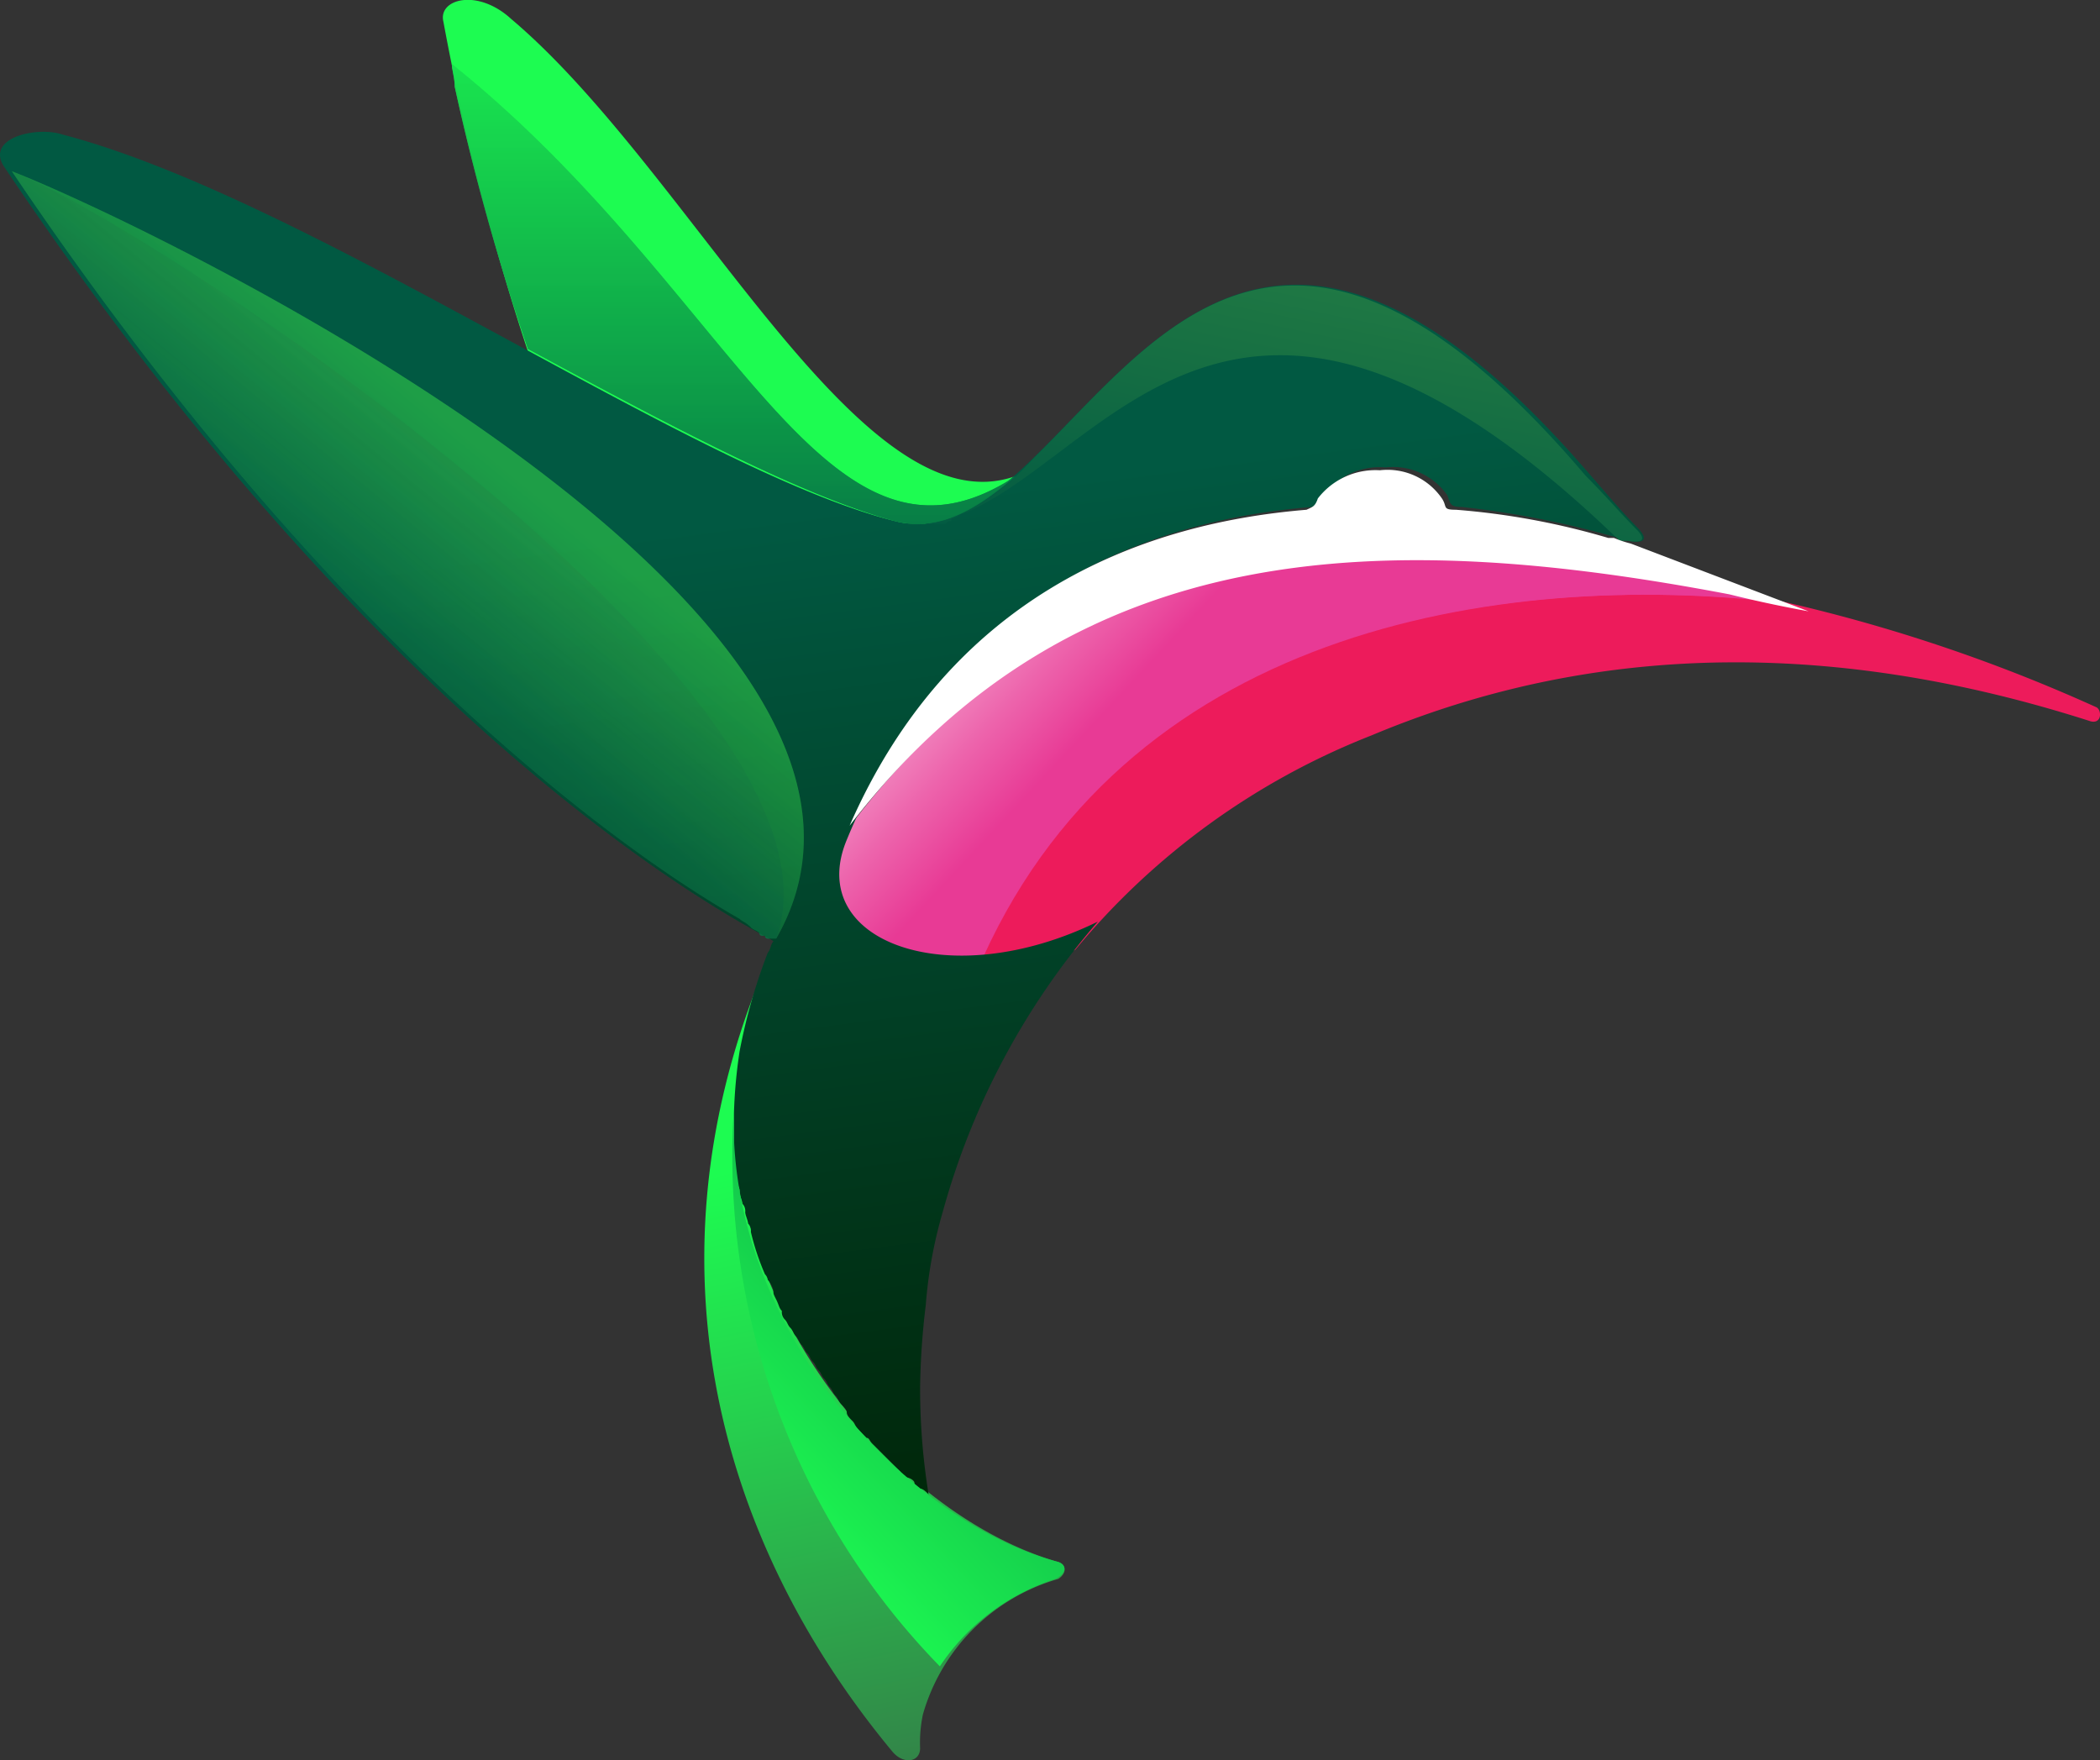
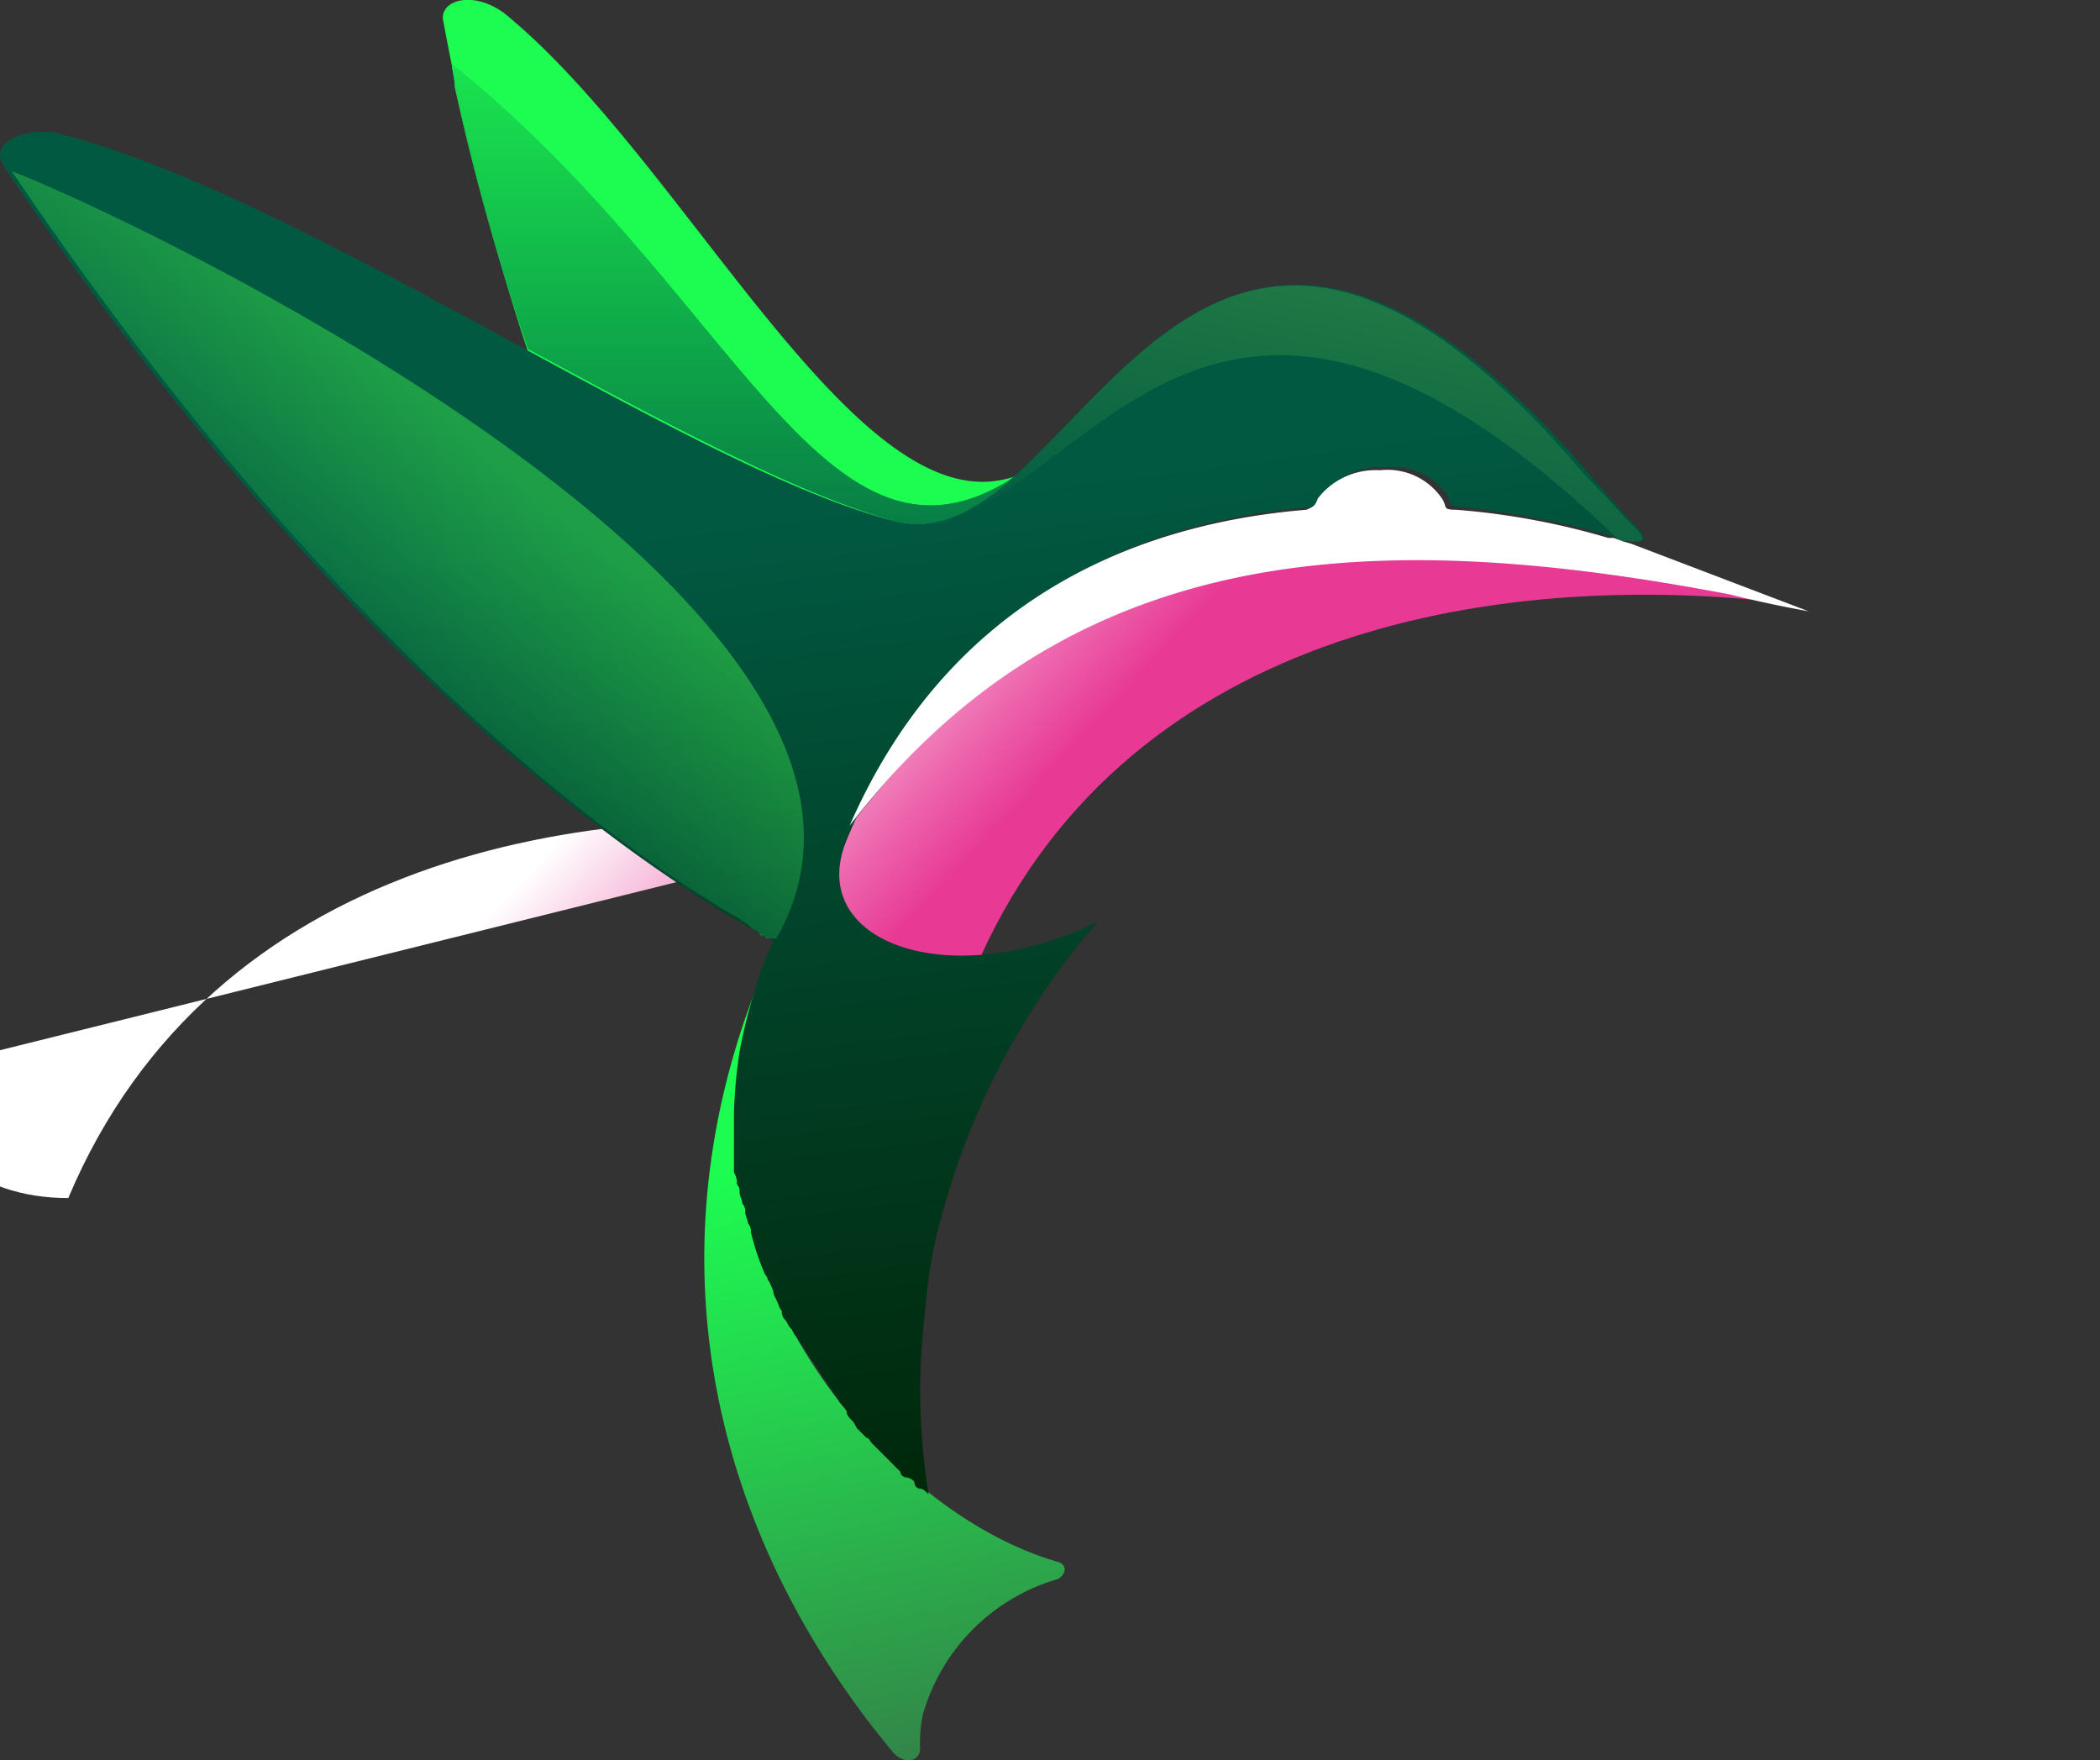
<svg xmlns="http://www.w3.org/2000/svg" xmlns:xlink="http://www.w3.org/1999/xlink" viewBox="0 0 74.45 62.4">
  <rect x="0" y="0" width="74.45" height="62.4" fill="#333333" stroke="none" />
  <defs>
    <linearGradient id="c" x1="2403.74" x2="2419.78" y1="353.5" y2="391.87" gradientTransform="matrix(0.98, 0.19, -0.19, 0.98, -2261.55, -761.83)" gradientUnits="userSpaceOnUse">
      <stop offset="0" stop-color="#1dfc51" />
      <stop offset=".2" stop-color="#25d24e" />
      <stop offset=".54" stop-color="#338148" />
      <stop offset="1" stop-color="#015942" />
    </linearGradient>
    <linearGradient id="a" x1="-3683" x2="-3658.46" y1="950.39" y2="927.5" gradientTransform="matrix(-1, 0, 0, 1, -3641.21, -927.94)" gradientUnits="userSpaceOnUse">
      <stop offset="0" stop-color="#e83a95" />
      <stop offset=".08" stop-color="#ed64ac" />
      <stop offset=".25" stop-color="#f9cee5" />
      <stop offset=".33" stop-color="#fff" />
    </linearGradient>
    <linearGradient xlink:href="#a" id="d" x1="-3682.94" x2="-3658.39" y1="950.46" y2="927.57" />
    <linearGradient id="b" x1="17.44" x2="13.49" y1="936.82" y2="949.41" gradientTransform="translate(0 -927.94)" gradientUnits="userSpaceOnUse">
      <stop offset=".49" stop-color="#1dfc51" />
      <stop offset=".63" stop-color="#16d24d" />
      <stop offset=".93" stop-color="#046844" />
      <stop offset=".97" stop-color="#015942" />
    </linearGradient>
    <linearGradient xlink:href="#b" id="e" x1="22.09" x2="12.94" y1="939.03" y2="948.71" />
    <linearGradient xlink:href="#b" id="f" x1="19.77" x2="12.09" y1="941.48" y2="949.61" />
    <linearGradient id="g" x1="29.84" x2="36.19" y1="945.91" y2="994.48" gradientTransform="translate(0 -927.94)" gradientUnits="userSpaceOnUse">
      <stop offset="0" stop-color="#015942" />
      <stop offset=".26" stop-color="#01462d" />
      <stop offset=".81" stop-color="#002103" />
    </linearGradient>
    <linearGradient id="h" x1="10.42" x2="23.38" y1="951.93" y2="936.16" gradientTransform="translate(0 -927.94)" gradientUnits="userSpaceOnUse">
      <stop offset="0" stop-color="#015942" />
      <stop offset=".28" stop-color="#379145" />
      <stop offset=".51" stop-color="#60bb47" />
    </linearGradient>
    <linearGradient id="i" x1="10.42" x2="23.38" y1="951.93" y2="936.16" gradientTransform="translate(0 -927.94)" gradientUnits="userSpaceOnUse">
      <stop offset="0" stop-color="#015942" />
      <stop offset=".04" stop-color="#046844" />
      <stop offset=".37" stop-color="#16d24d" />
      <stop offset=".51" stop-color="#1dfc51" />
    </linearGradient>
    <linearGradient id="j" x1="12.81" x2="23.1" y1="949.03" y2="936.49" gradientTransform="translate(0 -927.94)" gradientUnits="userSpaceOnUse">
      <stop offset="0" stop-color="#015942" />
      <stop offset="1" stop-color="#60bb47" stop-opacity="0" />
    </linearGradient>
    <linearGradient id="k" x1="52.31" x2="44.4" y1="911.47" y2="949.68" gradientTransform="translate(0 -927.94)" gradientUnits="userSpaceOnUse">
      <stop offset="0" stop-color="#60bb47" />
      <stop offset=".45" stop-color="#379145" />
      <stop offset="1" stop-color="#015942" />
    </linearGradient>
    <linearGradient id="l" x1="26" x2="26" y1="927.97" y2="955.01" gradientTransform="translate(0 -927.94)" gradientUnits="userSpaceOnUse">
      <stop offset="0" stop-color="#1dfc51" />
      <stop offset=".19" stop-color="#16d24d" />
      <stop offset=".63" stop-color="#046844" />
      <stop offset=".68" stop-color="#015942" />
    </linearGradient>
    <linearGradient id="m" x1="26" x2="26" y1="925.48" y2="952.52" gradientTransform="translate(0 -927.94)" gradientUnits="userSpaceOnUse">
      <stop offset="0" stop-color="#1dfc51" />
      <stop offset=".28" stop-color="#16d24d" />
      <stop offset=".92" stop-color="#046844" />
      <stop offset="1" stop-color="#015942" />
    </linearGradient>
    <linearGradient id="n" x1="43.59" x2="25.81" y1="964.57" y2="981.08" gradientTransform="translate(0 -927.94)" gradientUnits="userSpaceOnUse">
      <stop offset="0" stop-color="#015942" />
      <stop offset=".08" stop-color="#046844" />
      <stop offset=".72" stop-color="#16d24d" />
      <stop offset="1" stop-color="#1dfc51" />
    </linearGradient>
  </defs>
-   <path fill="#ed1b5b" d="m29.72 31.07.3-1.2a4.88 4.88 0 0 0 .3-.7c8-10.4 19.1-10.5 31.2-8.2a58.28 58.28 0 0 1 12.8 4.1c.2.1.2.6-.2.5-10.9-3.5-19.3-2.1-25.5.5a25.89 25.89 0 0 0-10.5 7.6c-4.3 1.9-8.5.3-8.4-2.6Z" />
  <path fill="#1dfc51" d="M15.72.77c-.2-.8 1.2-1.2 2.4-.1 6.4 5.4 12.4 18.2 17.9 16.2-1.4 1.2-2.8 2-4.3 1.7-3.3-.9-8-3.4-13-6.1a88.49 88.49 0 0 1-3-11.7Z" />
  <path fill="url(#c)" d="M31.62 62.07c-6.3-7.6-9-17.8-4.2-28.5a24.73 24.73 0 0 0-1.1 3.6c-1.6 8.3 5.2 16.5 11.2 18.2.3.1.3.4 0 .6a7 7 0 0 0-4.8 4.8 4.87 4.87 0 0 0-.1 1.2c0 .5-.6.6-1 .1Z" />
-   <path fill="url(#a)" d="m30.02 29.77.3-.6c8-10.5 19.1-10.6 31.2-8.2.3.1.7.1 1 .2s.5.1.8.2c-10.3-1.2-23.6 1-28.7 13.1-3.3 0-5.7-2-4.6-4.7Z" />
+   <path fill="url(#a)" d="m30.02 29.77.3-.6s.5.1.8.2c-10.3-1.2-23.6 1-28.7 13.1-3.3 0-5.7-2-4.6-4.7Z" />
  <path fill="url(#d)" d="M29.82 29.87c.1-.2.4-.5.4-.7 8-10.5 19.1-10.6 31.2-8.2.3.1.7.1 1 .2s.5.1.8.2c-10.3-1.2-23.6 1-28.7 13.1-3.2 0-5.8-1.9-4.7-4.6Z" />
  <path fill="url(#b)" d="M26.22 32.57c-3.5-2-14-9-25.8-26.5 4.9 1.9 33.7 15.7 27.1 27.2h-.3a.1.1 0 0 1-.1-.1h-.1a.1.1 0 0 1-.1-.1c-.1-.1-.2-.1-.3-.2-.2-.2-.3-.2-.4-.3Z" opacity=".3" style="isolation:isolate" />
  <path fill="url(#e)" d="M26.22 32.57c-3.5-2-14-9-25.8-26.5 4.9 1.9 33.7 15.7 27.1 27.2h-.3a.1.1 0 0 1-.1-.1h-.1a.1.1 0 0 1-.1-.1c-.1-.1-.2-.1-.3-.2-.2-.2-.3-.2-.4-.3Z" opacity=".3" style="isolation:isolate" />
  <path fill="url(#f)" d="M26.22 32.57c-3.5-2-14-9-25.8-26.5 4.9 1.9 33.7 15.7 27.1 27.2h-.3a.1.1 0 0 1-.1-.1h-.1a.1.1 0 0 1-.1-.1c-.1-.1-.2-.1-.3-.2-.2-.2-.3-.2-.4-.3Z" opacity=".3" style="isolation:isolate" />
  <path fill="url(#g)" d="M32.92 52.97c-.1-.1-.2-.2-.3-.2s-.2-.1-.2-.2-.2-.2-.3-.2-.2-.1-.2-.2l-.3-.3-.3-.3-.4-.4c-.1-.1-.1-.2-.2-.2l-.3-.3c-.1-.1-.1-.2-.2-.3s-.2-.2-.2-.3-.1-.2-.2-.3-.1-.2-.2-.3-.1-.2-.2-.3-.1-.2-.2-.3-.1-.2-.2-.3-.1-.2-.2-.3-.1-.2-.2-.3-.1-.2-.2-.3-.1-.2-.2-.3-.1-.2-.2-.3-.1-.2-.2-.3a.37.37 0 0 1-.1-.3c-.1-.1-.1-.2-.2-.4s-.1-.2-.1-.3-.1-.3-.2-.4a.35.35 0 0 0-.1-.2 8.8 8.8 0 0 1-.5-1.5.37.37 0 0 0-.1-.3c0-.1-.1-.3-.1-.4a.37.37 0 0 0-.1-.3c0-.1-.1-.3-.1-.4a.37.37 0 0 0-.1-.3.6.6 0 0 0-.1-.4v-2.1a18 18 0 0 1 .2-2.2 20.14 20.14 0 0 1 1-3.5c.1-.1.1-.3.2-.4s-12.7-5.7-27.3-27.5c-.6-1 1.2-1.4 2.1-1.1 8.8 2.3 22.3 11.9 29.5 13.7 6.5 1.7 10.2-18.4 24.6-1.7.7.8 1.2 1.4 1.7 1.9s.2.6-.3.5a33.08 33.08 0 0 0-5.9-1.2c-.4 0-.4-.1-.5-.4a2.34 2.34 0 0 0-2.2-1 2.46 2.46 0 0 0-2.2 1c-.1.3-.2.3-.4.4-6.2.5-13 3.3-16.5 11.8-1.5 3.6 3.6 5.5 8.9 2.9a26.43 26.43 0 0 0-5.5 10.3 16.15 16.15 0 0 0-.6 3.3 26.42 26.42 0 0 0-.2 2.9 23.4 23.4 0 0 0 .3 3.8Z" />
  <path fill="url(#h)" d="M26.22 32.57c-3.5-2-14-9-25.8-26.5 4.9 1.9 33.7 15.7 27.1 27.2h-.3a.1.1 0 0 1-.1-.1h-.1a.1.1 0 0 1-.1-.1c-.1-.1-.2-.1-.3-.2-.2-.2-.3-.2-.4-.3Z" opacity=".3" style="isolation:isolate" />
  <path fill="url(#i)" d="M26.22 32.57c-3.5-2-14-9-25.8-26.5 4.9 1.9 33.7 15.7 27.1 27.2h-.3a.1.1 0 0 1-.1-.1h-.1a.1.1 0 0 1-.1-.1c-.1-.1-.2-.1-.3-.2-.2-.2-.3-.2-.4-.3Z" opacity=".3" style="isolation:isolate" />
-   <path fill="url(#j)" d="M26.22 32.57c-3.5-2-14-9-25.8-26.5 4.9 1.9 30.2 18.5 27.1 27.2h-.3a.1.1 0 0 1-.1-.1h-.1a.1.1 0 0 1-.1-.1c-.1-.1-.2-.1-.3-.2-.2-.2-.3-.2-.4-.3Z" opacity=".3" style="isolation:isolate" />
  <path fill="url(#k)" d="M32.12 18.57Zm.1 0Zm-.4 0Zm26.2.2c-.5-.5-1.1-1.2-1.8-1.9-10.2-12-15-5.2-19.3-.9l-.3.3a8.94 8.94 0 0 1-2.8 2.1.1.1 0 0 0-.1.1c-.1 0-.1 0-.2.1h-1.6c6.3.7 10.2-14.2 25.5.6h.3c.6.1.6-.1.3-.4Zm-25.8-.2Z" />
  <path fill="#fff" d="M57.82 19.27a4.17 4.17 0 0 1-.6-.2h-.2a26.17 26.17 0 0 0-5.4-1c-.5 0-.3-.1-.5-.4a2.34 2.34 0 0 0-2.2-1 2.58 2.58 0 0 0-2.2 1c-.1.3-.2.3-.4.4-6.1.5-12.7 3.2-16.2 11.2 8-10.4 19.1-10.5 31.2-8.2.8.2 1.7.4 2.8.6Z" />
  <path fill="url(#l)" d="M16.12 3.07c0-.3-.1-.6-.1-.8 10.1 8.1 13.2 19.1 20 14.6-1.4 1.2-2.7 2-4.3 1.6-3.3-.9-8-3.4-13-6.1a84.65 84.65 0 0 1-2.6-9.3Z" opacity=".8" style="isolation:isolate" />
  <path fill="url(#m)" d="M16.12 3.07c0-.3-.1-.6-.1-.8 10.1 8.1 13.2 19.1 20 14.6-1.4 1.2-2.7 2-4.3 1.6-3.3-.9-8-3.4-13-6.1a84.65 84.65 0 0 1-2.6-9.3Z" opacity=".8" style="isolation:isolate" />
-   <path fill="url(#n)" d="M37.42 55.97a7.78 7.78 0 0 0-4.1 3.1 25.9 25.9 0 0 1-7.3-19.8c-.3 7.6 5.9 14.6 11.5 16.1.3.1.3.4-.1.6Z" />
</svg>